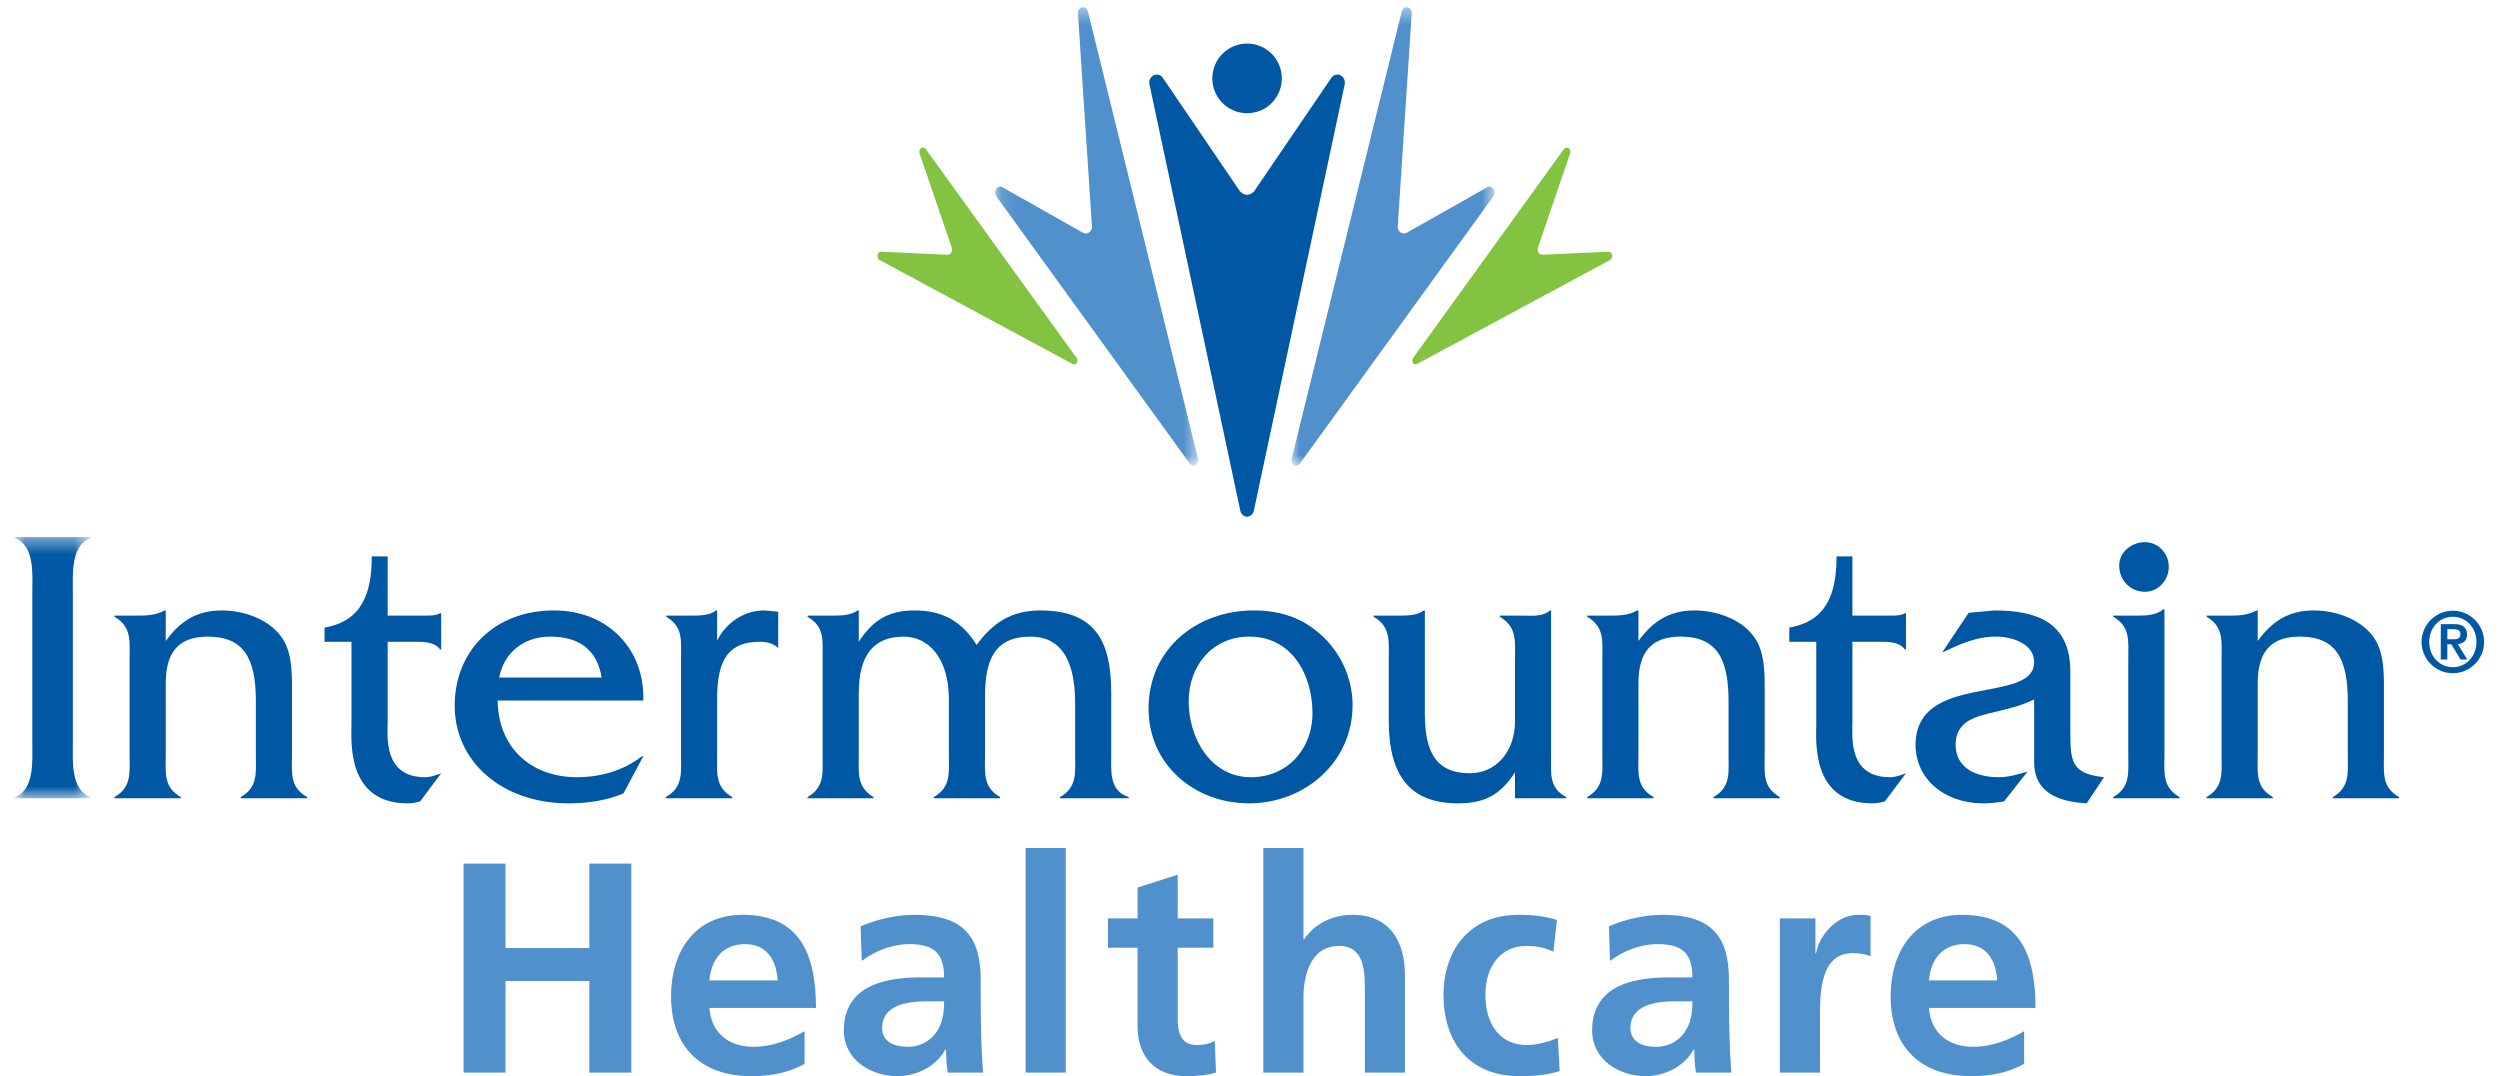
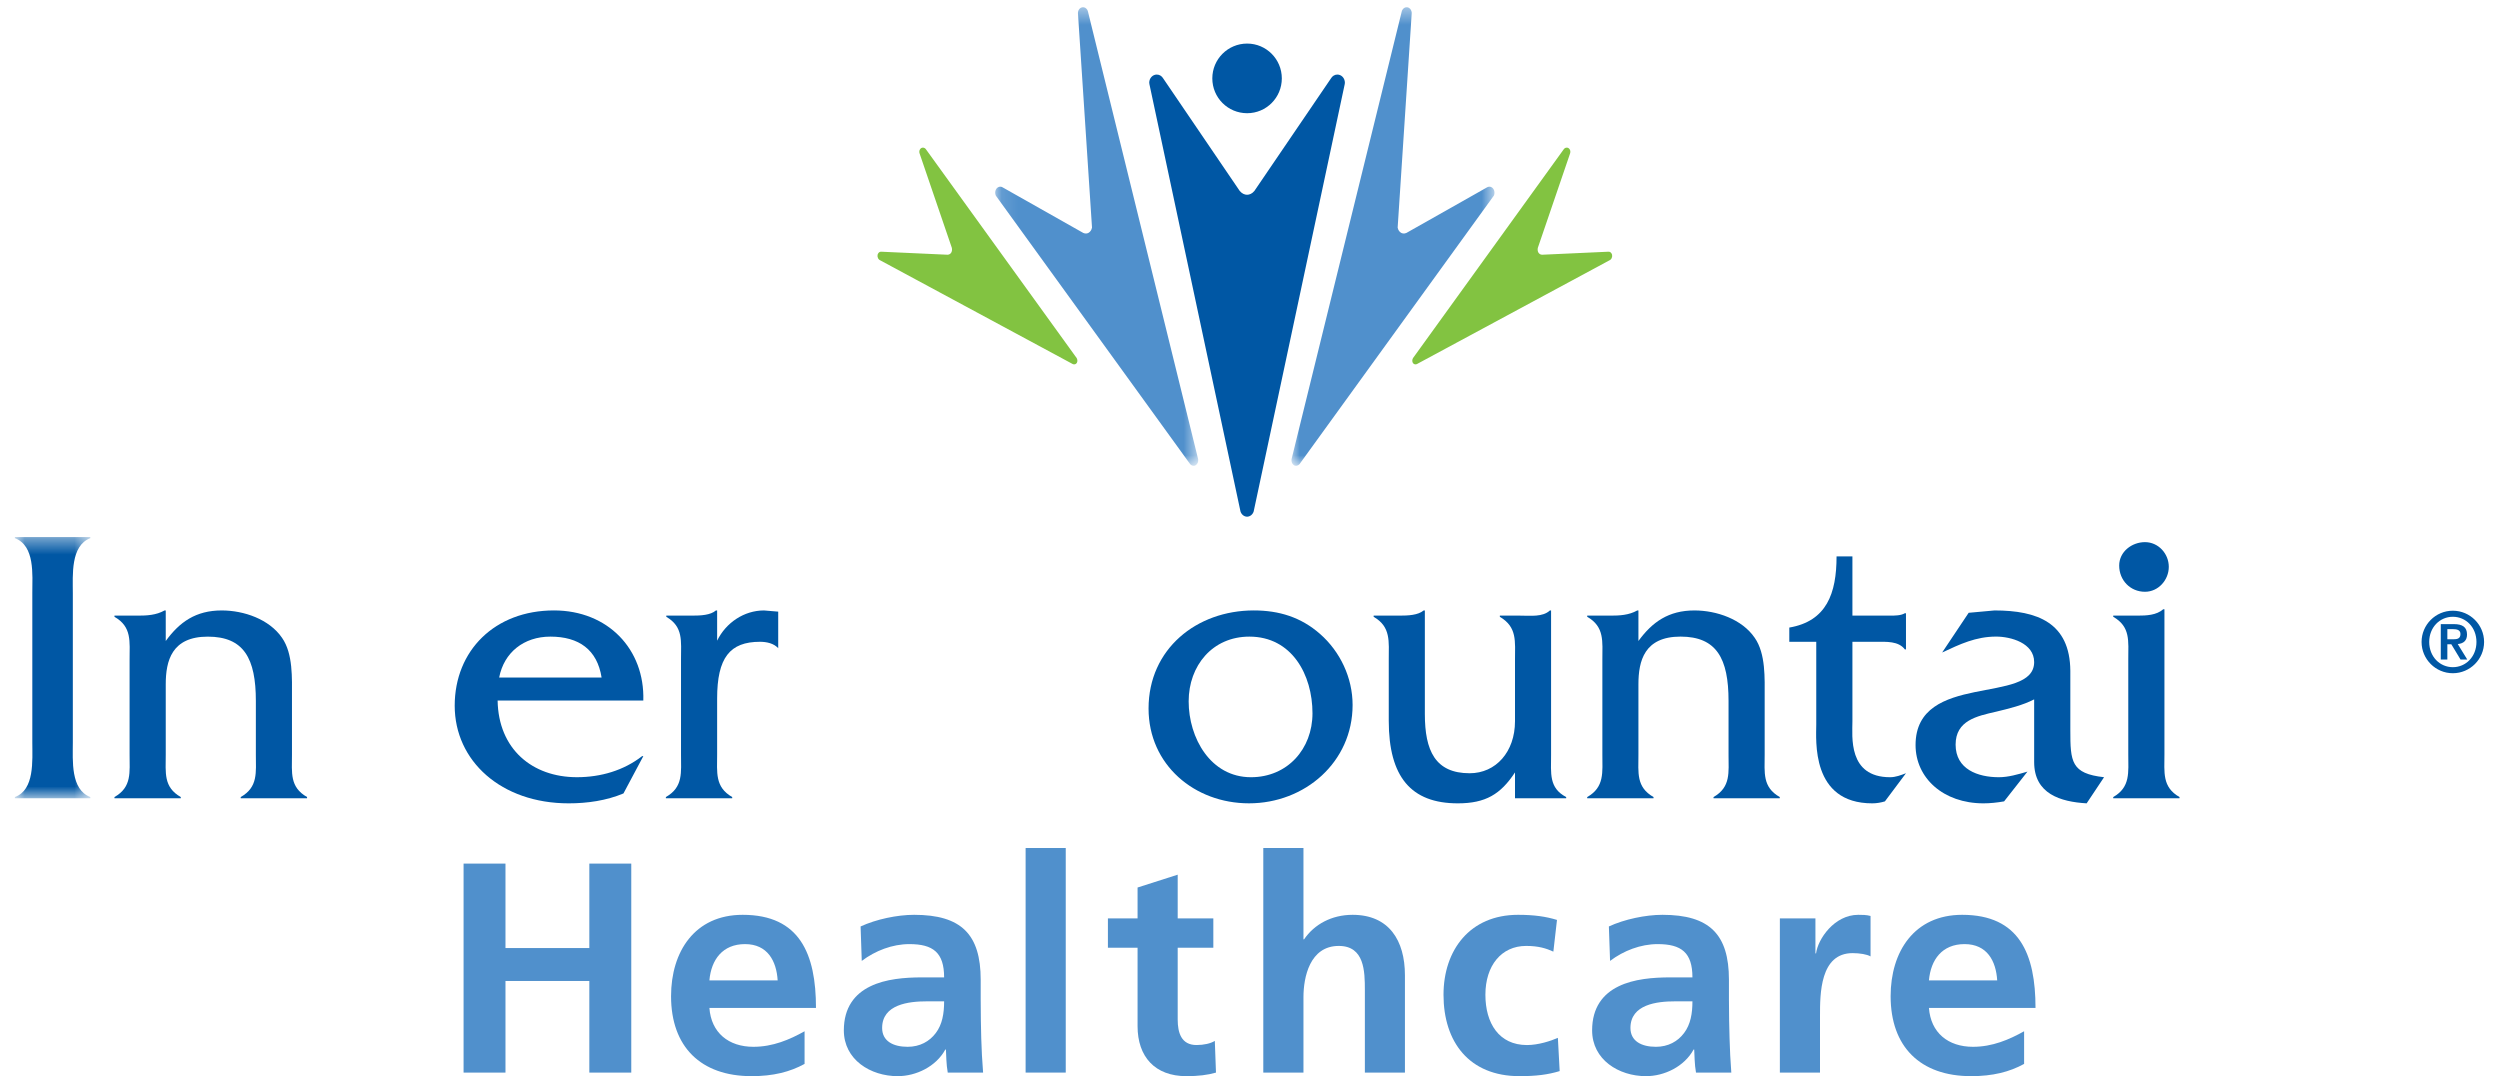
<svg xmlns="http://www.w3.org/2000/svg" xmlns:xlink="http://www.w3.org/1999/xlink" width="151px" height="65px" viewBox="0 0 151 65" version="1.1">
  <desc>Created with Sketch.</desc>
  <defs>
    <polygon id="path-1" points="0.899 0.437 5.454 0.437 5.454 16.215 0.899 16.215" />
    <polygon id="path-3" points="0.004 0.437 12.267 0.437 12.267 28.134 0.004 28.134" />
    <polygon id="path-5" points="0.11 0.437 12.374 0.437 12.374 28.134 0.11 28.134" />
  </defs>
  <g id="icons" stroke="none" stroke-width="1" fill="none" fill-rule="evenodd">
    <g id="Group-5">
      <g id="Group-3" transform="translate(0, 32)">
        <g id="Fill-1-Clipped">
          <g>
            <mask id="mask-2" fill="white">
              <use xlink:href="#path-1" />
            </mask>
            <g id="path-1" />
            <path d="M1.952,3.816 C1.952,2.711 2.12,0.962 0.899,0.505 L0.899,0.437 L5.454,0.437 L5.454,0.505 C4.255,0.962 4.399,2.738 4.399,3.816 L4.399,12.853 C4.399,13.934 4.255,15.685 5.454,16.141 L5.454,16.215 L0.899,16.215 L0.899,16.141 C2.098,15.711 1.952,13.934 1.952,12.853 L1.952,3.816 Z" id="Fill-1" fill="#0057A4" fill-rule="nonzero" mask="url(#mask-2)" />
          </g>
        </g>
        <path d="M8.331,5.184 C8.858,5.184 9.432,5.158 9.939,4.871 L10.011,4.871 L10.011,6.716 C10.849,5.565 11.831,4.871 13.392,4.871 C14.733,4.871 16.268,5.401 17.036,6.526 C17.706,7.485 17.635,8.971 17.635,10.095 L17.635,13.577 C17.635,14.677 17.491,15.54 18.546,16.141 L18.546,16.215 L14.54,16.215 L14.54,16.141 C15.598,15.54 15.454,14.653 15.454,13.577 L15.454,10.34 C15.454,7.772 14.733,6.453 12.55,6.453 C10.37,6.453 10.011,7.916 10.011,9.331 L10.011,13.577 C10.011,14.677 9.865,15.54 10.919,16.141 L10.919,16.215 L6.914,16.215 L6.914,16.141 C7.973,15.54 7.827,14.653 7.827,13.553 L7.827,7.846 C7.827,6.744 7.973,5.858 6.914,5.256 L6.914,5.184 L8.331,5.184 Z" id="Fill-4" fill="#0057A4" fill-rule="nonzero" />
-         <path d="M23.415,11.561 C23.415,12.471 23.125,14.944 25.688,14.944 C26.025,14.944 26.338,14.821 26.648,14.703 L25.379,16.403 C25.141,16.476 24.877,16.522 24.611,16.522 C20.897,16.522 21.229,12.69 21.229,11.753 L21.229,6.764 L19.602,6.764 L19.602,5.905 C21.856,5.519 22.455,3.844 22.455,1.607 L23.415,1.607 L23.415,5.184 L25.667,5.184 C25.976,5.184 26.338,5.184 26.579,5.04 L26.648,5.04 L26.648,7.222 L26.579,7.222 C26.194,6.716 25.473,6.764 24.853,6.764 L23.415,6.764 L23.415,11.561 Z" id="Fill-6" fill="#0057A4" fill-rule="nonzero" />
        <path d="M36.336,8.922 C36.072,7.245 34.972,6.452 33.243,6.452 C31.637,6.452 30.439,7.411 30.15,8.922 L36.336,8.922 Z M30.056,10.312 C30.104,13.239 32.141,14.943 34.849,14.943 C36.29,14.943 37.678,14.533 38.782,13.672 L38.856,13.672 L37.657,15.924 C36.625,16.357 35.475,16.522 34.347,16.522 C30.27,16.522 27.464,13.961 27.464,10.625 C27.464,7.296 29.886,4.87 33.461,4.87 C36.723,4.87 38.95,7.221 38.856,10.312 L30.056,10.312 Z" id="Fill-8" fill="#0057A4" fill-rule="nonzero" />
        <path d="M41.779,5.184 C42.331,5.184 42.908,5.158 43.243,4.871 L43.315,4.871 L43.315,6.697 C43.842,5.613 44.943,4.871 46.145,4.871 L47.004,4.943 L47.004,7.151 C46.741,6.861 46.31,6.764 45.904,6.764 C44.083,6.764 43.315,7.725 43.315,10.193 L43.315,13.553 C43.315,14.653 43.171,15.54 44.225,16.141 L44.225,16.215 L40.219,16.215 L40.219,16.141 C41.279,15.54 41.133,14.653 41.133,13.553 L41.133,7.82 C41.133,6.716 41.279,5.858 40.245,5.256 L40.245,5.184 L41.779,5.184 Z" id="Fill-10" fill="#0057A4" fill-rule="nonzero" />
-         <path d="M50.312,5.184 C50.837,5.184 51.414,5.158 51.797,4.871 L51.869,4.871 L51.869,6.764 C52.709,5.47 53.644,4.871 55.248,4.871 C56.952,4.871 58.102,5.54 58.99,6.956 C59.926,5.662 61.053,4.871 62.828,4.871 C66.232,4.871 67.118,6.819 67.118,9.861 L67.118,13.553 C67.118,14.583 66.977,15.76 68.174,16.142 L68.174,16.215 L64.026,16.215 L64.026,16.142 C65.082,15.54 64.938,14.653 64.938,13.553 L64.938,10.46 C64.938,8.012 64.168,6.453 62.252,6.453 C60.09,6.453 59.494,7.82 59.494,10.074 L59.494,13.553 C59.494,14.653 59.35,15.54 60.408,16.142 L60.408,16.215 L56.399,16.215 L56.399,16.142 C57.456,15.54 57.312,14.653 57.312,13.553 L57.312,10.242 C57.312,7.725 56.066,6.453 54.581,6.453 C52.755,6.453 51.869,7.581 51.869,9.884 L51.869,13.553 C51.869,14.653 51.725,15.517 52.755,16.141 L52.755,16.215 L48.777,16.215 L48.777,16.141 C49.832,15.54 49.685,14.653 49.685,13.553 L49.685,7.82 C49.685,6.716 49.832,5.858 48.777,5.256 L48.777,5.184 L50.312,5.184 Z" id="Fill-12" fill="#0057A4" fill-rule="nonzero" />
        <path d="M79.274,11.082 C79.274,8.754 78.028,6.452 75.461,6.452 C73.231,6.452 71.795,8.209 71.795,10.361 C71.795,12.566 73.114,14.944 75.558,14.944 C77.762,14.944 79.274,13.239 79.274,11.082 M69.373,10.794 C69.373,7.2 72.273,4.87 75.728,4.87 C77.257,4.87 78.58,5.279 79.729,6.288 C80.955,7.362 81.697,8.947 81.697,10.579 C81.697,14.03 78.817,16.521 75.439,16.521 C72.154,16.521 69.373,14.2 69.373,10.794" id="Fill-14" fill="#0057A4" fill-rule="nonzero" />
        <path d="M91.818,5.184 C92.439,5.184 93.181,5.28 93.615,4.871 L93.685,4.871 L93.685,13.6 C93.685,14.704 93.542,15.591 94.597,16.142 L94.597,16.215 L91.506,16.215 L91.506,14.653 C90.638,15.973 89.73,16.522 88.052,16.522 C85.222,16.522 83.881,14.917 83.881,11.538 L83.881,7.846 C83.881,6.744 84.018,5.858 82.968,5.256 L82.968,5.184 L84.525,5.184 C85.054,5.184 85.652,5.158 85.99,4.871 L86.061,4.871 L86.061,11.129 C86.061,13.337 86.684,14.704 88.769,14.704 C90.353,14.704 91.506,13.41 91.506,11.561 L91.506,7.868 C91.506,6.744 91.648,5.877 90.59,5.256 L90.59,5.184 L91.818,5.184 Z" id="Fill-16" fill="#0057A4" fill-rule="nonzero" />
        <path d="M97.283,5.184 C97.81,5.184 98.387,5.158 98.891,4.871 L98.961,4.871 L98.961,6.716 C99.801,5.565 100.785,4.871 102.343,4.871 C103.683,4.871 105.222,5.401 105.986,6.525 C106.656,7.485 106.586,8.971 106.586,10.095 L106.586,13.577 C106.586,14.677 106.442,15.54 107.498,16.142 L107.498,16.215 L103.497,16.215 L103.497,16.142 C104.551,15.54 104.404,14.653 104.404,13.577 L104.404,10.34 C104.404,7.772 103.683,6.451 101.502,6.451 C99.32,6.451 98.961,7.916 98.961,9.331 L98.961,13.577 C98.961,14.677 98.818,15.54 99.873,16.142 L99.873,16.215 L95.867,16.215 L95.867,16.142 C96.922,15.54 96.783,14.653 96.783,13.553 L96.783,7.846 C96.783,6.744 96.922,5.858 95.867,5.253 L95.867,5.184 L97.283,5.184 Z" id="Fill-18" fill="#0057A4" fill-rule="nonzero" />
        <path d="M111.886,11.561 C111.886,12.471 111.6,14.944 114.163,14.944 C114.498,14.944 114.81,14.821 115.121,14.703 L113.849,16.403 C113.612,16.476 113.348,16.522 113.086,16.522 C109.368,16.522 109.702,12.69 109.702,11.753 L109.702,6.764 L108.074,6.764 L108.074,5.905 C110.328,5.519 110.928,3.844 110.928,1.607 L111.886,1.607 L111.886,5.184 L114.14,5.184 C114.45,5.184 114.81,5.184 115.052,5.04 L115.121,5.04 L115.121,7.222 L115.052,7.222 C114.67,6.716 113.949,6.764 113.324,6.764 L111.886,6.764 L111.886,11.561 Z" id="Fill-20" fill="#0057A4" fill-rule="nonzero" />
        <path d="M126.033,16.522 C124.449,16.429 122.863,15.949 122.863,14.03 L122.863,10.242 C122.17,10.6 121.355,10.795 120.567,10.986 C119.412,11.251 118.119,11.514 118.119,12.975 C118.119,14.465 119.461,14.944 120.732,14.944 C121.308,14.944 121.885,14.772 122.459,14.605 L121.047,16.403 C120.637,16.476 120.204,16.522 119.801,16.522 C117.375,16.522 115.7,14.991 115.7,13 C115.7,8.543 122.863,10.6 122.863,7.989 C122.863,6.839 121.454,6.45 120.567,6.45 C119.344,6.45 118.385,6.906 117.305,7.412 L118.907,5.013 L120.468,4.871 C123.057,4.871 125.024,5.612 125.048,8.515 L125.048,12.111 C125.048,14.007 125.097,14.724 127.085,14.944 L126.033,16.522 Z" id="Fill-22" fill="#0057A4" fill-rule="nonzero" />
        <path d="M129.556,3.743 C128.667,3.743 127.999,3.046 127.999,2.16 C127.999,1.321 128.766,0.745 129.556,0.745 C130.369,0.745 130.995,1.444 130.995,2.236 C130.995,3.027 130.369,3.743 129.556,3.743 L129.556,3.743 Z M129.1,5.184 C129.655,5.184 130.25,5.158 130.661,4.798 L130.732,4.798 L130.732,13.553 C130.732,14.653 130.585,15.54 131.643,16.142 L131.643,16.215 L127.639,16.215 L127.639,16.142 C128.691,15.54 128.548,14.653 128.548,13.553 L128.548,7.82 C128.548,6.716 128.691,5.858 127.639,5.253 L127.639,5.184 L129.1,5.184 Z" id="Fill-24" fill="#0057A4" fill-rule="nonzero" />
-         <path d="M134.686,5.184 C135.212,5.184 135.789,5.158 136.293,4.871 L136.365,4.871 L136.365,6.716 C137.205,5.565 138.187,4.871 139.744,4.871 C141.087,4.871 142.623,5.401 143.392,6.525 C144.063,7.485 143.989,8.971 143.989,10.095 L143.989,13.577 C143.989,14.677 143.846,15.54 144.9,16.142 L144.9,16.215 L140.899,16.215 L140.899,16.142 C141.952,15.54 141.806,14.653 141.806,13.577 L141.806,10.338 C141.806,7.772 141.087,6.451 138.908,6.451 C136.723,6.451 136.365,7.916 136.365,9.331 L136.365,13.577 C136.365,14.677 136.221,15.54 137.277,16.142 L137.277,16.215 L133.275,16.215 L133.275,16.142 C134.327,15.54 134.183,14.653 134.183,13.553 L134.183,7.846 C134.183,6.744 134.327,5.858 133.275,5.253 L133.275,5.184 L134.686,5.184 Z" id="Fill-26" fill="#0057A4" fill-rule="nonzero" />
        <path d="M147.82,6.613 L148.172,6.613 C148.406,6.613 148.612,6.581 148.612,6.294 C148.612,6.043 148.38,6.001 148.176,6.001 L147.82,6.001 L147.82,6.613 Z M147.423,5.697 L148.218,5.697 C148.731,5.697 149.008,5.875 149.008,6.325 C149.008,6.691 148.799,6.87 148.448,6.901 L149.024,7.837 L148.617,7.837 L148.061,6.915 L147.82,6.915 L147.82,7.837 L147.423,7.837 L147.423,5.697 Z M149.578,6.775 C149.578,5.891 148.94,5.253 148.151,5.253 C147.363,5.253 146.724,5.891 146.724,6.775 C146.724,7.659 147.363,8.298 148.151,8.298 C148.94,8.298 149.578,7.659 149.578,6.775 L149.578,6.775 Z M146.263,6.775 C146.263,5.735 147.111,4.887 148.151,4.887 C149.191,4.887 150.039,5.735 150.039,6.775 C150.039,7.814 149.191,8.663 148.151,8.663 C147.111,8.663 146.263,7.814 146.263,6.775 L146.263,6.775 Z" id="Fill-56" fill="#0057A4" fill-rule="nonzero" />
      </g>
      <g id="Group-4" transform="translate(53, 0)">
        <path d="M20.224,4.734 C20.224,3.575 21.163,2.632 22.327,2.632 C23.485,2.632 24.422,3.575 24.422,4.734 C24.422,5.899 23.485,6.838 22.327,6.838 C21.163,6.838 20.224,5.899 20.224,4.734" id="Fill-28" fill="#0057A4" fill-rule="nonzero" />
        <path d="M22.314,31.209 C22.503,31.209 22.664,31.076 22.722,30.891 L28.224,5.07 L28.225,5.05 L28.231,4.997 C28.231,4.723 28.028,4.503 27.775,4.503 C27.612,4.503 27.468,4.599 27.388,4.739 L22.762,11.537 L22.746,11.552 C22.64,11.681 22.483,11.766 22.308,11.766 L22.337,11.766 C22.164,11.766 22.007,11.681 21.9,11.552 L21.882,11.537 L17.259,4.739 C17.179,4.599 17.037,4.503 16.869,4.503 C16.618,4.503 16.413,4.723 16.413,4.997 L16.422,5.05 L16.422,5.07 L21.925,30.891 C21.983,31.076 22.143,31.209 22.333,31.209 L22.314,31.209 Z" id="Fill-30" fill="#0057A4" fill-rule="nonzero" />
        <g id="Fill-32-Clipped" transform="translate(25, 0)">
          <mask id="mask-4" fill="white">
            <use xlink:href="#path-3" />
          </mask>
          <g id="path-3" />
          <path d="M0.144,28.094 C0.257,28.166 0.396,28.138 0.488,28.038 L12.199,11.858 L12.207,11.847 L12.229,11.817 C12.311,11.636 12.255,11.41 12.105,11.317 C12.005,11.255 11.888,11.264 11.797,11.328 L6.946,14.07 L6.929,14.075 C6.826,14.12 6.709,14.115 6.606,14.052 L6.622,14.06 C6.516,13.995 6.445,13.882 6.421,13.757 L6.419,13.74 L7.269,0.78 C7.264,0.656 7.206,0.539 7.109,0.479 C6.956,0.384 6.768,0.453 6.684,0.634 L6.671,0.671 L6.667,0.685 L0.008,27.74 C-0.013,27.883 0.044,28.03 0.154,28.1 L0.144,28.094 Z" id="Fill-32" fill="#5090CC" fill-rule="nonzero" mask="url(#mask-4)" />
        </g>
        <g id="Fill-35-Clipped" transform="translate(7, 0)">
          <mask id="mask-6" fill="white">
            <use xlink:href="#path-5" />
          </mask>
          <g id="path-5" />
          <path d="M12.23,28.094 C12.119,28.166 11.98,28.138 11.889,28.038 L0.177,11.858 L0.169,11.847 L0.149,11.817 C0.065,11.636 0.12,11.41 0.272,11.317 C0.371,11.255 0.487,11.264 0.579,11.328 L5.431,14.07 L5.445,14.075 C5.549,14.12 5.667,14.115 5.771,14.052 L5.753,14.06 C5.86,13.995 5.93,13.882 5.954,13.757 L5.957,13.74 L5.107,0.78 C5.111,0.656 5.168,0.539 5.268,0.479 C5.42,0.384 5.61,0.453 5.692,0.634 L5.702,0.671 L5.709,0.685 L12.369,27.74 C12.391,27.883 12.332,28.03 12.222,28.1 L12.23,28.094 Z" id="Fill-35" fill="#5090CC" fill-rule="nonzero" mask="url(#mask-6)" />
        </g>
        <path d="M32.334,21.916 C32.39,22.005 32.487,22.03 32.577,21.992 L44.242,15.707 L44.251,15.7 L44.274,15.685 C44.381,15.591 44.409,15.421 44.334,15.306 C44.288,15.227 44.209,15.194 44.13,15.204 L40.138,15.386 L40.128,15.384 C40.045,15.379 39.972,15.336 39.919,15.257 L39.925,15.265 C39.875,15.184 39.864,15.086 39.881,14.992 L39.883,14.976 L41.829,9.28 C41.861,9.194 41.857,9.095 41.809,9.021 C41.738,8.903 41.59,8.88 41.482,8.979 L41.466,8.998 L41.457,9.007 L32.347,21.625 C32.292,21.715 32.285,21.837 32.339,21.924 L32.334,21.916 Z" id="Fill-38" fill="#82C341" fill-rule="nonzero" />
        <path d="M12.041,21.916 C11.988,22.005 11.888,22.03 11.799,21.992 L0.134,15.707 L0.125,15.7 L0.102,15.685 C-0.005,15.591 -0.033,15.421 0.042,15.306 C0.088,15.227 0.167,15.194 0.246,15.204 L4.238,15.386 L4.248,15.384 C4.331,15.379 4.406,15.336 4.457,15.257 L4.45,15.265 C4.501,15.184 4.512,15.086 4.495,14.992 L4.493,14.976 L2.547,9.28 C2.515,9.194 2.519,9.095 2.568,9.021 C2.639,8.903 2.786,8.88 2.894,8.979 L2.911,8.998 L2.919,9.007 L12.03,21.625 C12.083,21.715 12.092,21.837 12.037,21.924 L12.041,21.916 Z" id="Fill-40" fill="#82C341" fill-rule="nonzero" />
      </g>
      <g id="Group-2" transform="translate(28, 51.22)" fill="#5090CC" fill-rule="nonzero">
        <polygon id="Fill-42" points="9.76996262e-15 0.941 2.531 0.941 2.531 6.042 7.596 6.042 7.596 0.941 10.129 0.941 10.129 13.565 7.596 13.565 7.596 8.031 2.531 8.031 2.531 13.565 9.76996262e-15 13.565" />
        <path d="M18.971,7.996 C18.899,6.818 18.354,5.804 17,5.804 C15.645,5.804 14.955,6.745 14.848,7.996 L18.971,7.996 Z M20.596,13.04 C19.711,13.526 18.7,13.78 17.397,13.78 C14.325,13.78 12.532,12.007 12.532,8.95 C12.532,6.258 13.961,4.035 16.858,4.035 C20.309,4.035 21.285,6.402 21.285,9.658 L14.848,9.658 C14.955,11.157 16.006,12.007 17.506,12.007 C18.682,12.007 19.696,11.573 20.596,11.068 L20.596,13.04 Z" id="Fill-44" />
        <path d="M26.82,12.007 C27.56,12.007 28.14,11.684 28.521,11.176 C28.918,10.653 29.025,9.984 29.025,9.261 L27.976,9.261 C26.89,9.261 25.281,9.442 25.281,10.868 C25.281,11.666 25.951,12.007 26.82,12.007 L26.82,12.007 Z M23.98,4.738 C24.92,4.304 26.185,4.035 27.216,4.035 C30.056,4.035 31.234,5.209 31.234,7.958 L31.234,9.153 C31.234,10.091 31.25,10.797 31.267,11.484 C31.287,12.189 31.322,12.841 31.379,13.565 L29.244,13.565 C29.152,13.076 29.152,12.46 29.134,12.171 L29.097,12.171 C28.539,13.203 27.326,13.78 26.222,13.78 C24.578,13.78 22.968,12.786 22.968,11.013 C22.968,9.623 23.636,8.808 24.56,8.359 C25.482,7.903 26.674,7.814 27.687,7.814 L29.025,7.814 C29.025,6.312 28.355,5.804 26.927,5.804 C25.898,5.804 24.867,6.203 24.05,6.819 L23.98,4.738 Z" id="Fill-46" />
        <polygon id="Fill-48" points="33.947 13.564 36.371 13.564 36.371 0 33.947 0" />
        <path d="M40.709,6.022 L38.918,6.022 L38.918,4.25 L40.709,4.25 L40.709,2.386 L43.133,1.611 L43.133,4.25 L45.285,4.25 L45.285,6.022 L43.133,6.022 L43.133,10.361 C43.133,11.158 43.35,11.9 44.272,11.9 C44.705,11.9 45.123,11.809 45.375,11.649 L45.445,13.565 C44.943,13.71 44.381,13.78 43.656,13.78 C41.758,13.78 40.709,12.607 40.709,10.761 L40.709,6.022 Z" id="Fill-50" />
        <path d="M48.303,-1.77635684e-14 L50.729,-1.77635684e-14 L50.729,5.516 L50.766,5.516 C51.379,4.613 52.428,4.035 53.696,4.035 C55.901,4.035 56.858,5.589 56.858,7.687 L56.858,13.564 L54.438,13.564 L54.438,8.588 C54.438,7.453 54.418,5.914 52.862,5.914 C51.108,5.914 50.729,7.813 50.729,9.006 L50.729,13.564 L48.303,13.564 L48.303,-1.77635684e-14 Z" id="Fill-51" />
        <path d="M65.823,6.258 C65.389,6.06 64.921,5.914 64.18,5.914 C62.678,5.914 61.718,7.106 61.718,8.863 C61.718,10.579 62.534,11.901 64.231,11.901 C64.921,11.901 65.68,11.649 66.096,11.466 L66.204,13.474 C65.499,13.69 64.776,13.78 63.78,13.78 C60.725,13.78 59.188,11.701 59.188,8.863 C59.188,6.167 60.78,4.035 63.69,4.035 C64.669,4.035 65.372,4.139 66.042,4.343 L65.823,6.258 Z" id="Fill-52" />
        <path d="M72.016,12.007 C72.756,12.007 73.338,11.684 73.717,11.176 C74.114,10.653 74.223,9.984 74.223,9.261 L73.17,9.261 C72.088,9.261 70.479,9.442 70.479,10.868 C70.479,11.666 71.149,12.007 72.016,12.007 L72.016,12.007 Z M69.176,4.738 C70.116,4.304 71.383,4.035 72.414,4.035 C75.25,4.035 76.428,5.209 76.428,7.958 L76.428,9.153 C76.428,10.091 76.446,10.797 76.465,11.484 C76.483,12.189 76.518,12.841 76.571,13.565 L74.438,13.565 C74.348,13.076 74.348,12.46 74.33,12.171 L74.293,12.171 C73.733,13.203 72.524,13.78 71.42,13.78 C69.774,13.78 68.164,12.786 68.164,11.013 C68.164,9.623 68.832,8.808 69.754,8.359 C70.676,7.903 71.871,7.814 72.883,7.814 L74.223,7.814 C74.223,6.312 73.553,5.804 72.123,5.804 C71.094,5.804 70.061,6.203 69.248,6.819 L69.176,4.738 Z" id="Fill-53" />
        <path d="M79.504,4.25 L81.652,4.25 L81.652,6.365 L81.69,6.365 C81.801,5.496 82.795,4.035 84.238,4.035 C84.477,4.035 84.729,4.035 84.981,4.104 L84.981,6.546 C84.766,6.422 84.33,6.349 83.897,6.349 C81.928,6.349 81.928,8.808 81.928,10.146 L81.928,13.564 L79.504,13.564 L79.504,4.25 Z" id="Fill-54" />
        <path d="M92.631,7.996 C92.559,6.818 92.016,5.804 90.66,5.804 C89.303,5.804 88.617,6.745 88.508,7.996 L92.631,7.996 Z M94.256,13.04 C93.373,13.526 92.36,13.78 91.057,13.78 C87.985,13.78 86.194,12.007 86.194,8.95 C86.194,6.258 87.621,4.035 90.516,4.035 C93.971,4.035 94.945,6.402 94.945,9.658 L88.508,9.658 C88.617,11.157 89.664,12.007 91.168,12.007 C92.342,12.007 93.354,11.573 94.256,11.068 L94.256,13.04 Z" id="Fill-55" />
      </g>
    </g>
  </g>
</svg>